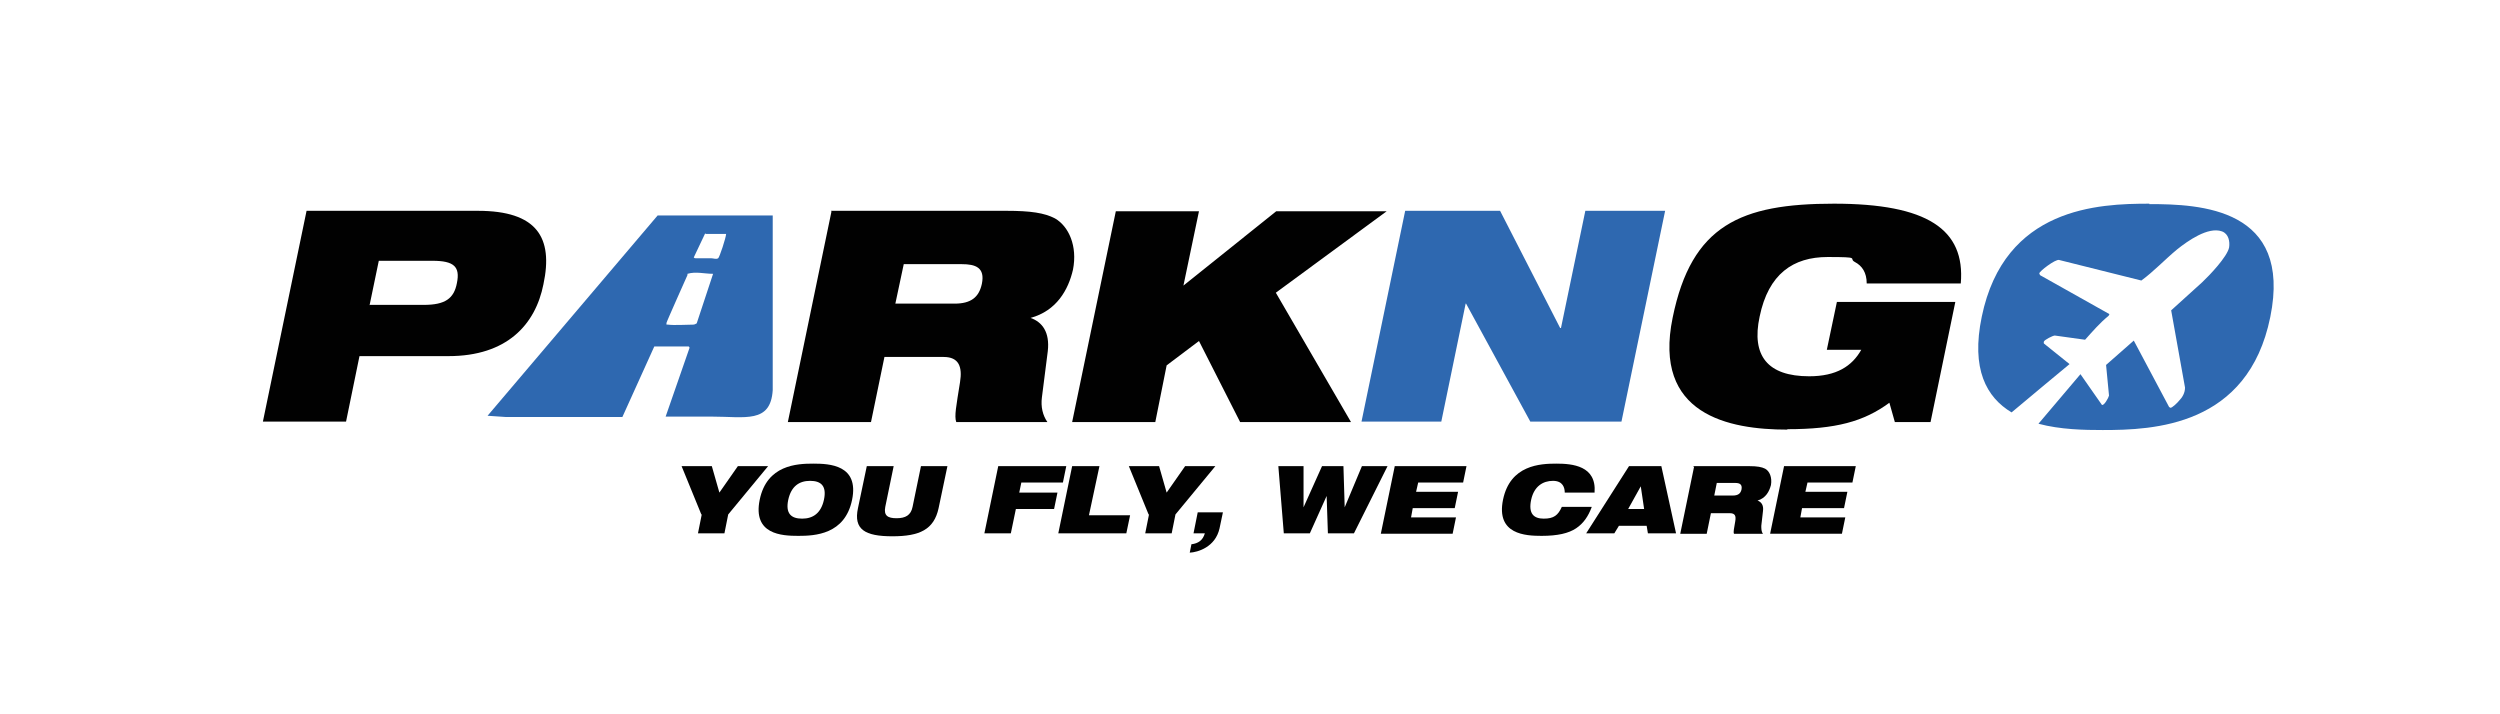
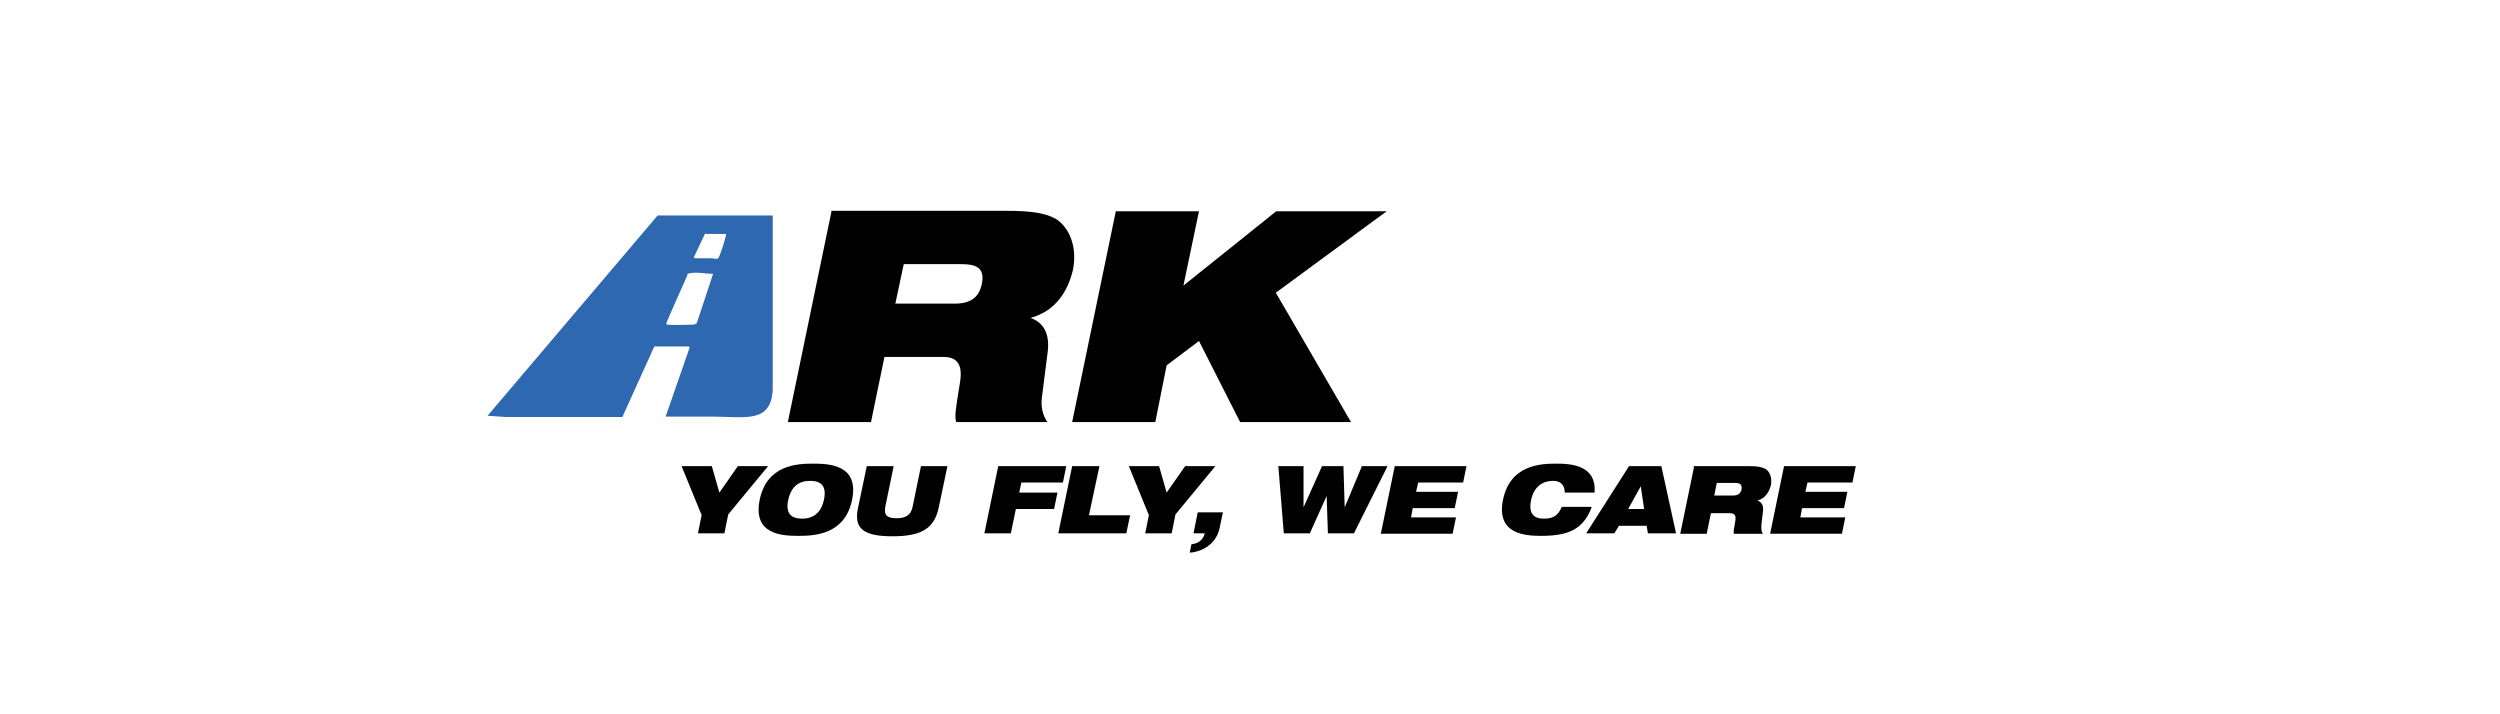
<svg xmlns="http://www.w3.org/2000/svg" id="Ebene_1" version="1.1" viewBox="0 0 595.3 170.1">
  <defs>
    <style>
      .st0 {
        fill: none;
      }

      .st1 {
        fill: #010101;
      }

      .st2 {
        fill: #2e68b0;
      }
    </style>
  </defs>
  <g>
    <path class="st1" d="M167,122.5l-4.7-11.5h7.2l1.8,6.3,4.4-6.3h7.2l-9.5,11.5-.9,4.5h-6.3l.9-4.5h0Z" />
    <path class="st1" d="M193.7,110.4c3.8,0,10.9.3,9.2,8.6-1.7,8.3-8.9,8.6-12.8,8.6s-10.9-.3-9.2-8.6c1.7-8.3,8.9-8.6,12.7-8.6h.1ZM191,123.5c2.6,0,4.5-1.3,5.2-4.5.7-3.3-.7-4.5-3.3-4.5s-4.5,1.3-5.2,4.5c-.7,3.3.7,4.5,3.3,4.5Z" />
    <path class="st1" d="M206.5,111h6.3l-2,9.7c-.4,2.1.6,2.7,2.7,2.7s3.4-.7,3.8-2.7l2-9.7h6.3l-2.1,10c-1.1,5.1-4.5,6.7-11,6.7s-9.3-1.6-8.2-6.7l2.1-10h.1Z" />
    <path class="st1" d="M237.6,111h16.3l-.8,3.9h-9.9l-.5,2.4h9.1l-.8,3.9h-9.1l-1.2,5.8h-6.3l3.3-16h-.1Z" />
    <path class="st1" d="M255.5,111h6.3l-2.5,11.7h9.8l-.9,4.3h-16.2l3.3-16h.2Z" />
    <path class="st1" d="M273.5,122.5l-4.7-11.5h7.2l1.8,6.3,4.4-6.3h7.2l-9.5,11.5-.9,4.5h-6.3l.9-4.5h-.1Z" />
    <path class="st1" d="M285.3,122h5.9l-.8,3.8c-1,4.5-5.2,5.7-7.1,5.8l.4-2c1.6-.2,2.7-.9,3.2-2.6h-2.7l1-5h.1Z" />
    <path class="st1" d="M304.3,111h6.1v9.8h0l4.4-9.8h5.1l.3,9.8h0l4.1-9.8h6.1l-8,16h-6.2l-.3-8.9h0l-4,8.9h-6.2l-1.3-16h-.1Z" />
    <path class="st1" d="M332.1,111h17.1l-.8,3.9h-10.7l-.5,2.2h10l-.8,3.9h-10l-.4,2.2h10.7l-.8,3.9h-17.1l3.3-16h0Z" />
    <path class="st1" d="M379,120.8c-.8,2.1-1.9,3.8-3.7,5-1.8,1.2-4.4,1.8-8.2,1.8s-10.9-.3-9.2-8.6c1.7-8.3,8.9-8.6,12.7-8.6s9.6.5,9.1,6.9h-7.1c0-1.1-.4-2.8-2.8-2.8s-4.5,1.3-5.2,4.5c-.7,3.3.6,4.5,3,4.5s3.4-.8,4.3-2.8h7.1Z" />
    <path class="st1" d="M387.8,111h7.8l3.5,16h-6.7l-.3-1.8h-6.6l-1.1,1.8h-6.7l10.2-16h0ZM390.7,115.8h0l-3,5.4h3.8l-.8-5.4Z" />
    <path class="st1" d="M403.2,111h13.4c1.8,0,2.9.2,3.7.6,1.1.6,1.7,2.1,1.4,3.9-.4,1.5-1.2,3.1-3.2,3.7h0c.9.3,1.5,1.1,1.3,2.5l-.4,3.5c0,.7,0,1.4.4,1.9h-6.9c-.2-.4,0-1.2.3-3,.2-1.2,0-1.9-1.3-1.9h-4.5l-1,4.9h-6.3l3.3-16h-.2ZM408.1,118h4.5c1.3,0,1.9-.5,2.1-1.5.2-1.2-.5-1.5-1.5-1.5h-4.4l-.6,3h-.1Z" />
    <path class="st1" d="M424.8,111h17.1l-.8,3.9h-10.7l-.5,2.2h10l-.8,3.9h-10l-.4,2.2h10.7l-.8,3.9h-17.1l3.3-16h0Z" />
  </g>
  <g>
    <g>
-       <path class="st0" d="M165.8,61.6c1.1,0,2.6,0,3.7,0s1.1.2,1.6,0c.3-.2,1.8-5,1.9-5.8h-4.9l-2.7,5.6c.1.2.3.2.5.2h-.1Z" />
      <path class="st0" d="M159.1,77.2c1.3.2,4.5,0,5.9,0,.3,0,.7,0,.9-.3l3.9-11.8c-2,0-4.1-.4-6.1,0l-5.2,11.4v.4c.3,0,.4,0,.6,0h0Z" />
      <path class="st2" d="M156.6,51.3l-40.5,47.7,4.4.3h27.7l7.6-16.8h8.2s.2.2.2.3l-5.7,16.4h11c7.9,0,14,1.7,14.5-6.3v-41.6h-27.4ZM168,55.7h4.9c0,.8-1.6,5.7-1.9,5.8-.5.3-1.1,0-1.6,0-1.1,0-2.6,0-3.7,0-.2,0-.3,0-.5-.2l2.7-5.7h.1ZM163.7,65.2c2-.6,4,0,6.1,0l-3.9,11.8c-.3.2-.6.3-.9.3-1.3,0-4.6.2-5.9,0-.1,0-.3,0-.4,0v-.4c-.1,0,5-11.4,5-11.4h0Z" />
    </g>
-     <path class="st1" d="M72.9,50.2h40.9c14,0,18,6.3,15.6,17.5-1.9,9.6-8.7,17.1-22.6,17.1h-21.2l-3.2,15.6h-19.8l10.4-50.2h-.1ZM88.1,72.6h12.8c5.1,0,7.2-1.5,7.9-5.2.8-3.9-.7-5.3-5.8-5.3h-12.8l-2.2,10.6h0Z" />
    <path class="st1" d="M197.9,50.2h41.8c5.7,0,9,.5,11.5,1.8,3.3,1.9,5.4,6.6,4.3,12.2-1.1,4.8-3.9,9.8-10.1,11.5h0c2.8,1,4.6,3.4,4.1,7.9l-1.4,11c-.3,2.3.2,4.3,1.3,5.9h-21.7c-.5-1.4,0-3.8.9-9.5.6-3.7-.3-6-3.9-6h-14.1l-3.2,15.5h-19.8l10.4-50.2h-.1ZM213.2,72.3h14.1c3.9,0,5.8-1.5,6.5-4.7.8-3.9-1.5-4.7-4.8-4.7h-13.8l-2,9.4Z" />
    <path class="st1" d="M285.5,81.2l-7.7,5.8-2.7,13.5h-19.8l10.4-50.2h19.8l-3.7,17.7,22.1-17.7h26.3l-26.4,19.4,17.9,30.8h-26.4l-9.8-19.3h0Z" />
-     <path class="st2" d="M334.6,50.2h22.6l14.3,27.9h.2l5.8-27.9h19l-10.4,50.2h-21.7l-15.3-28.1h-.1l-5.8,28.1h-19s10.4-50.2,10.4-50.2Z" />
-     <path class="st1" d="M425.6,102.2c11.5,0,18.2-1.8,24.3-6.3l1.3,4.6h8.5l5.9-28.6h-28.2l-2.4,11.4h8.2c-2.2,3.9-5.9,6.3-12.4,6.3-9.9,0-13.8-4.9-11.8-14.2,2.1-10.2,8-14.2,16.2-14.2s4.8.3,6.5,1.2,2.8,2.5,2.8,5.1h22.4c1.1-12.9-8-19-30.2-19s-33.9,5.1-38.4,27.1c-4.8,23.2,13.4,26.7,27.3,26.7h0Z" />
-     <path class="st2" d="M511.8,48.5c-12,0-34.5.8-39.9,26.9-2.6,12.5,1.1,19.2,7.1,22.8,5.8-4.9,10.7-8.9,13.8-11.5l-6.1-4.9c-.1-.2,0-.3,0-.5.2-.4,2.1-1.4,2.6-1.4l7.2,1c1.8-2,3.5-4,5.6-5.7l.2-.4-16.2-9.1c-.2,0-.5-.4-.5-.6,0-.5,3.8-3.4,4.7-3.2l19.6,4.9c3-2.2,5.6-5,8.5-7.4,2.5-2,7.4-5.5,10.7-4.3,1.6.6,1.9,2.4,1.7,3.8-.4,2.2-4.7,6.7-6.4,8.3l-7.4,6.7,3.3,18.4c0,1.2-.6,2.3-1.4,3.1-.3.4-1.7,1.8-2.1,1.7l-.3-.2-8.4-15.8-6.6,5.8.7,7.3c-.1.5-1.2,2.5-1.7,2.2l-5.1-7.3h0l-10,11.8c5.2,1.4,10.9,1.5,15.3,1.5,12,0,34.6-.8,39.9-26.9,5.3-26-16.7-26.9-28.8-26.9h0Z" />
  </g>
</svg>